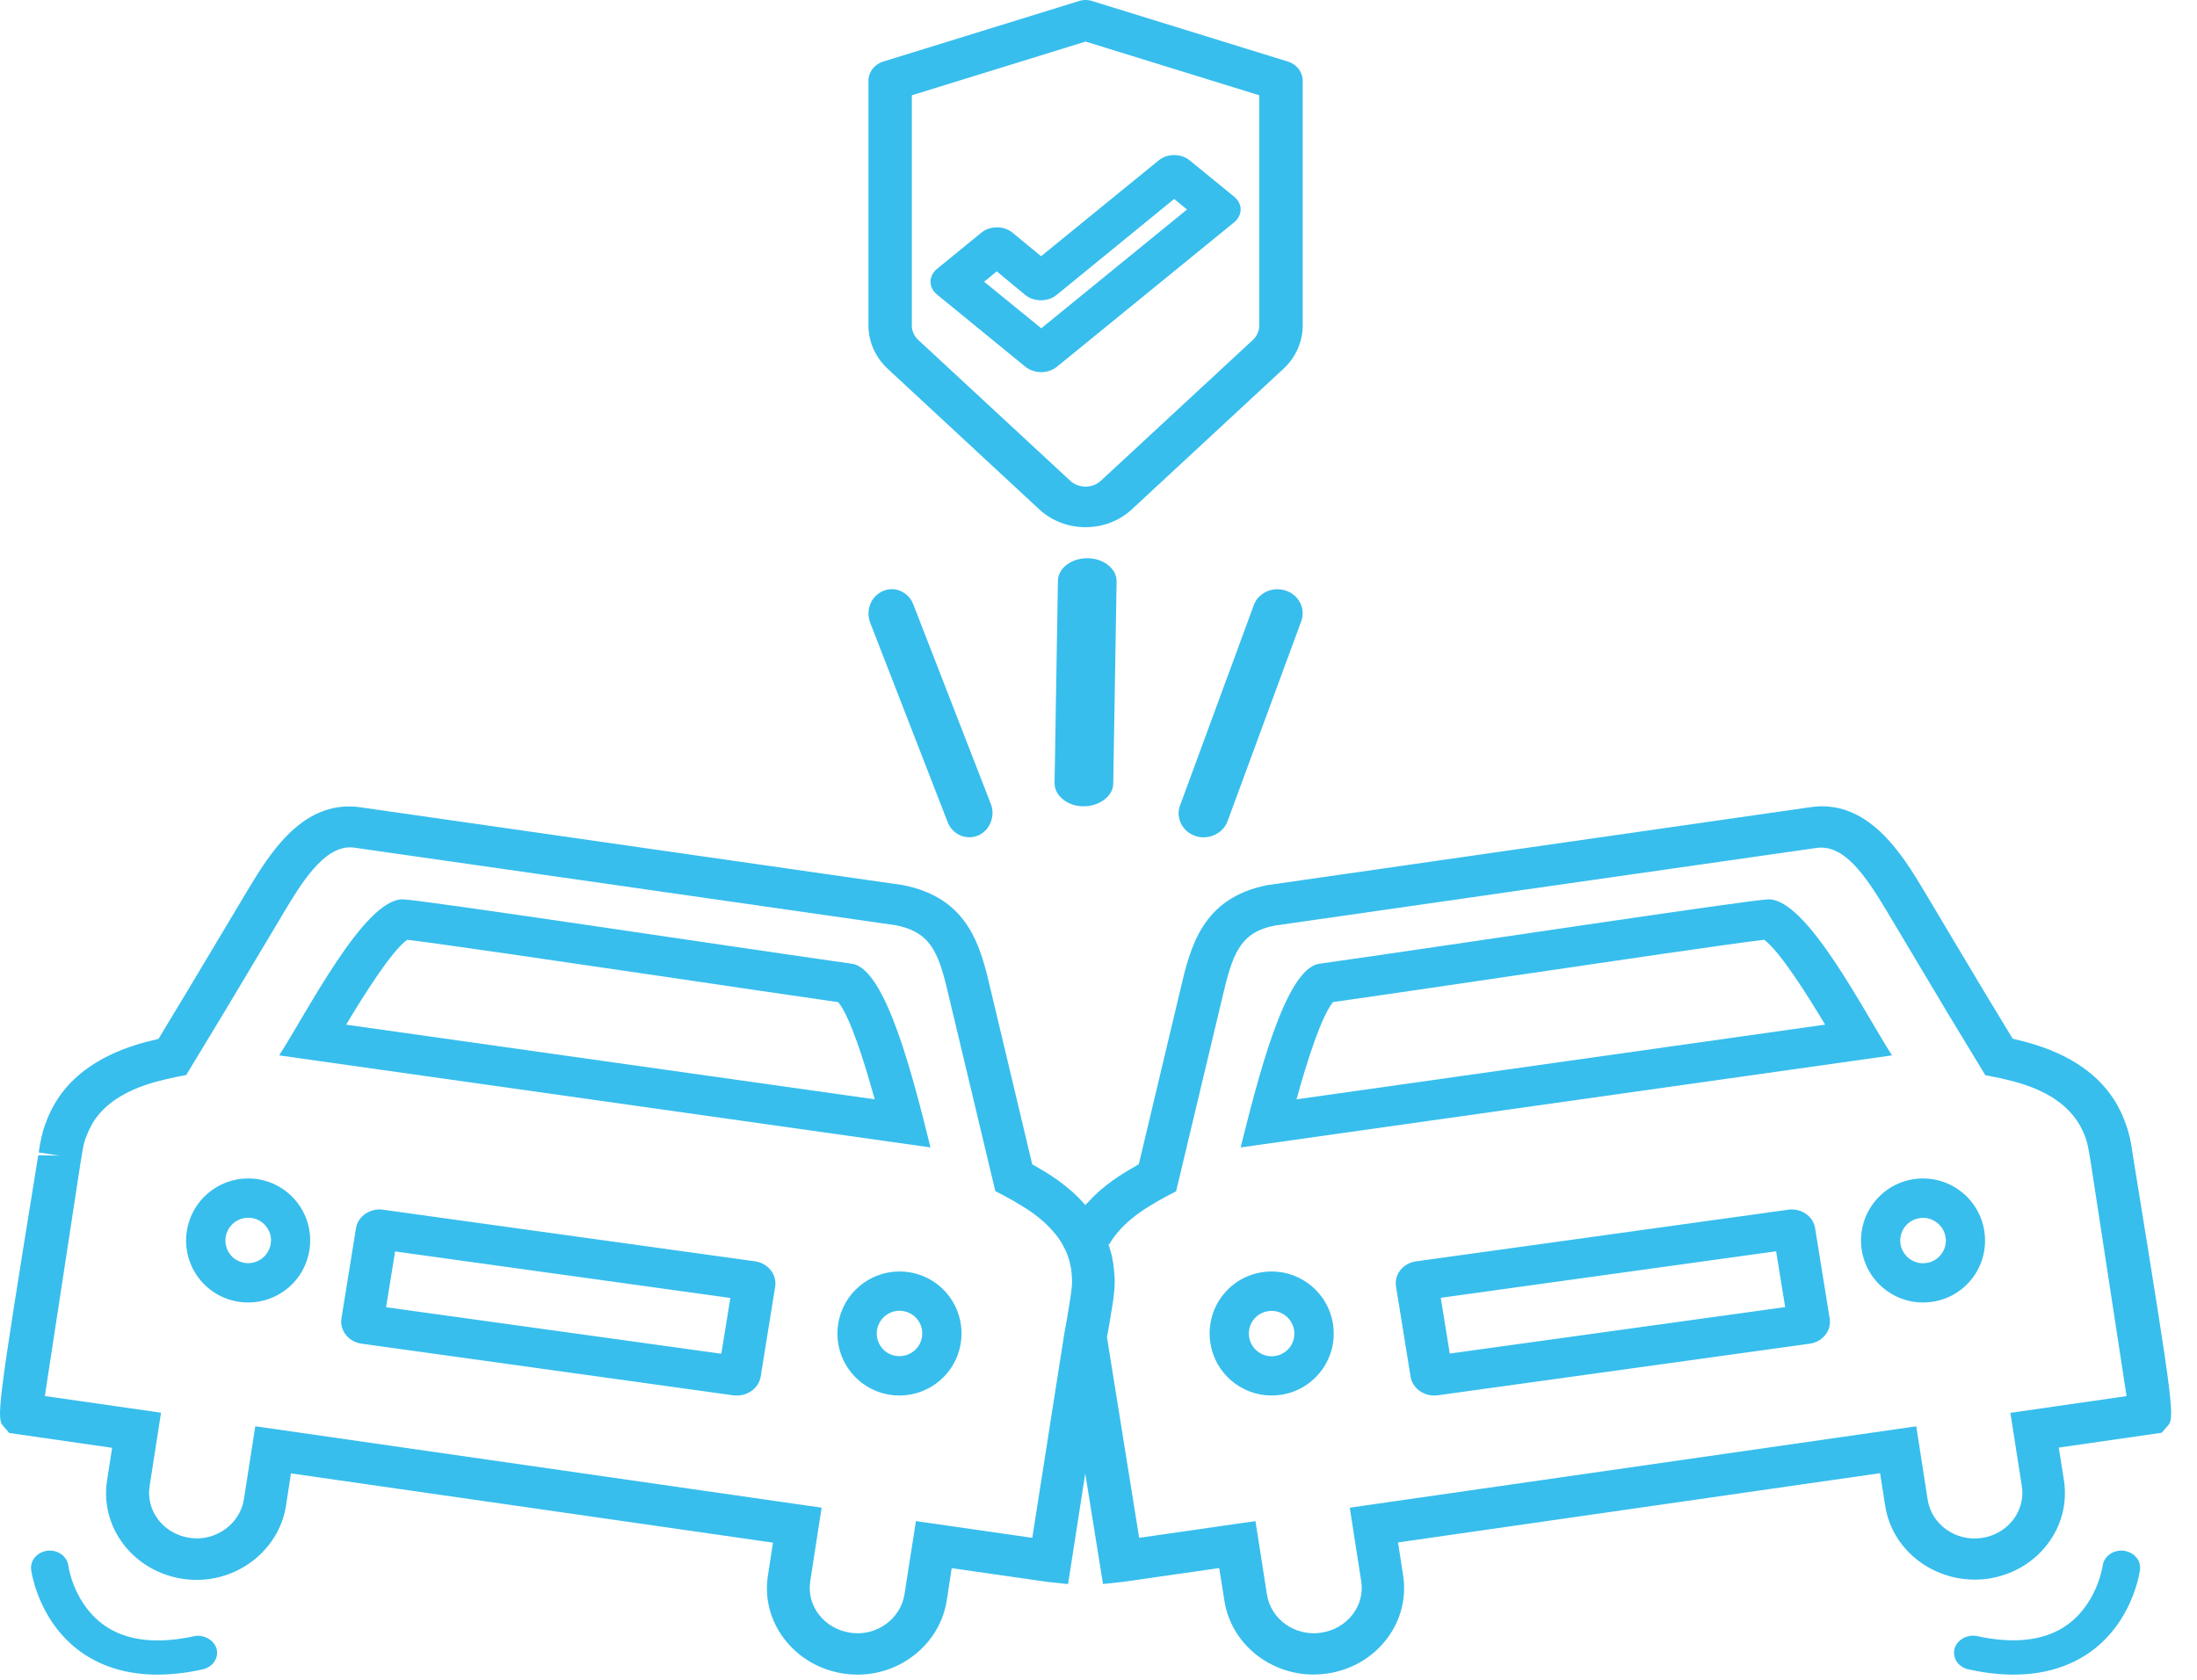
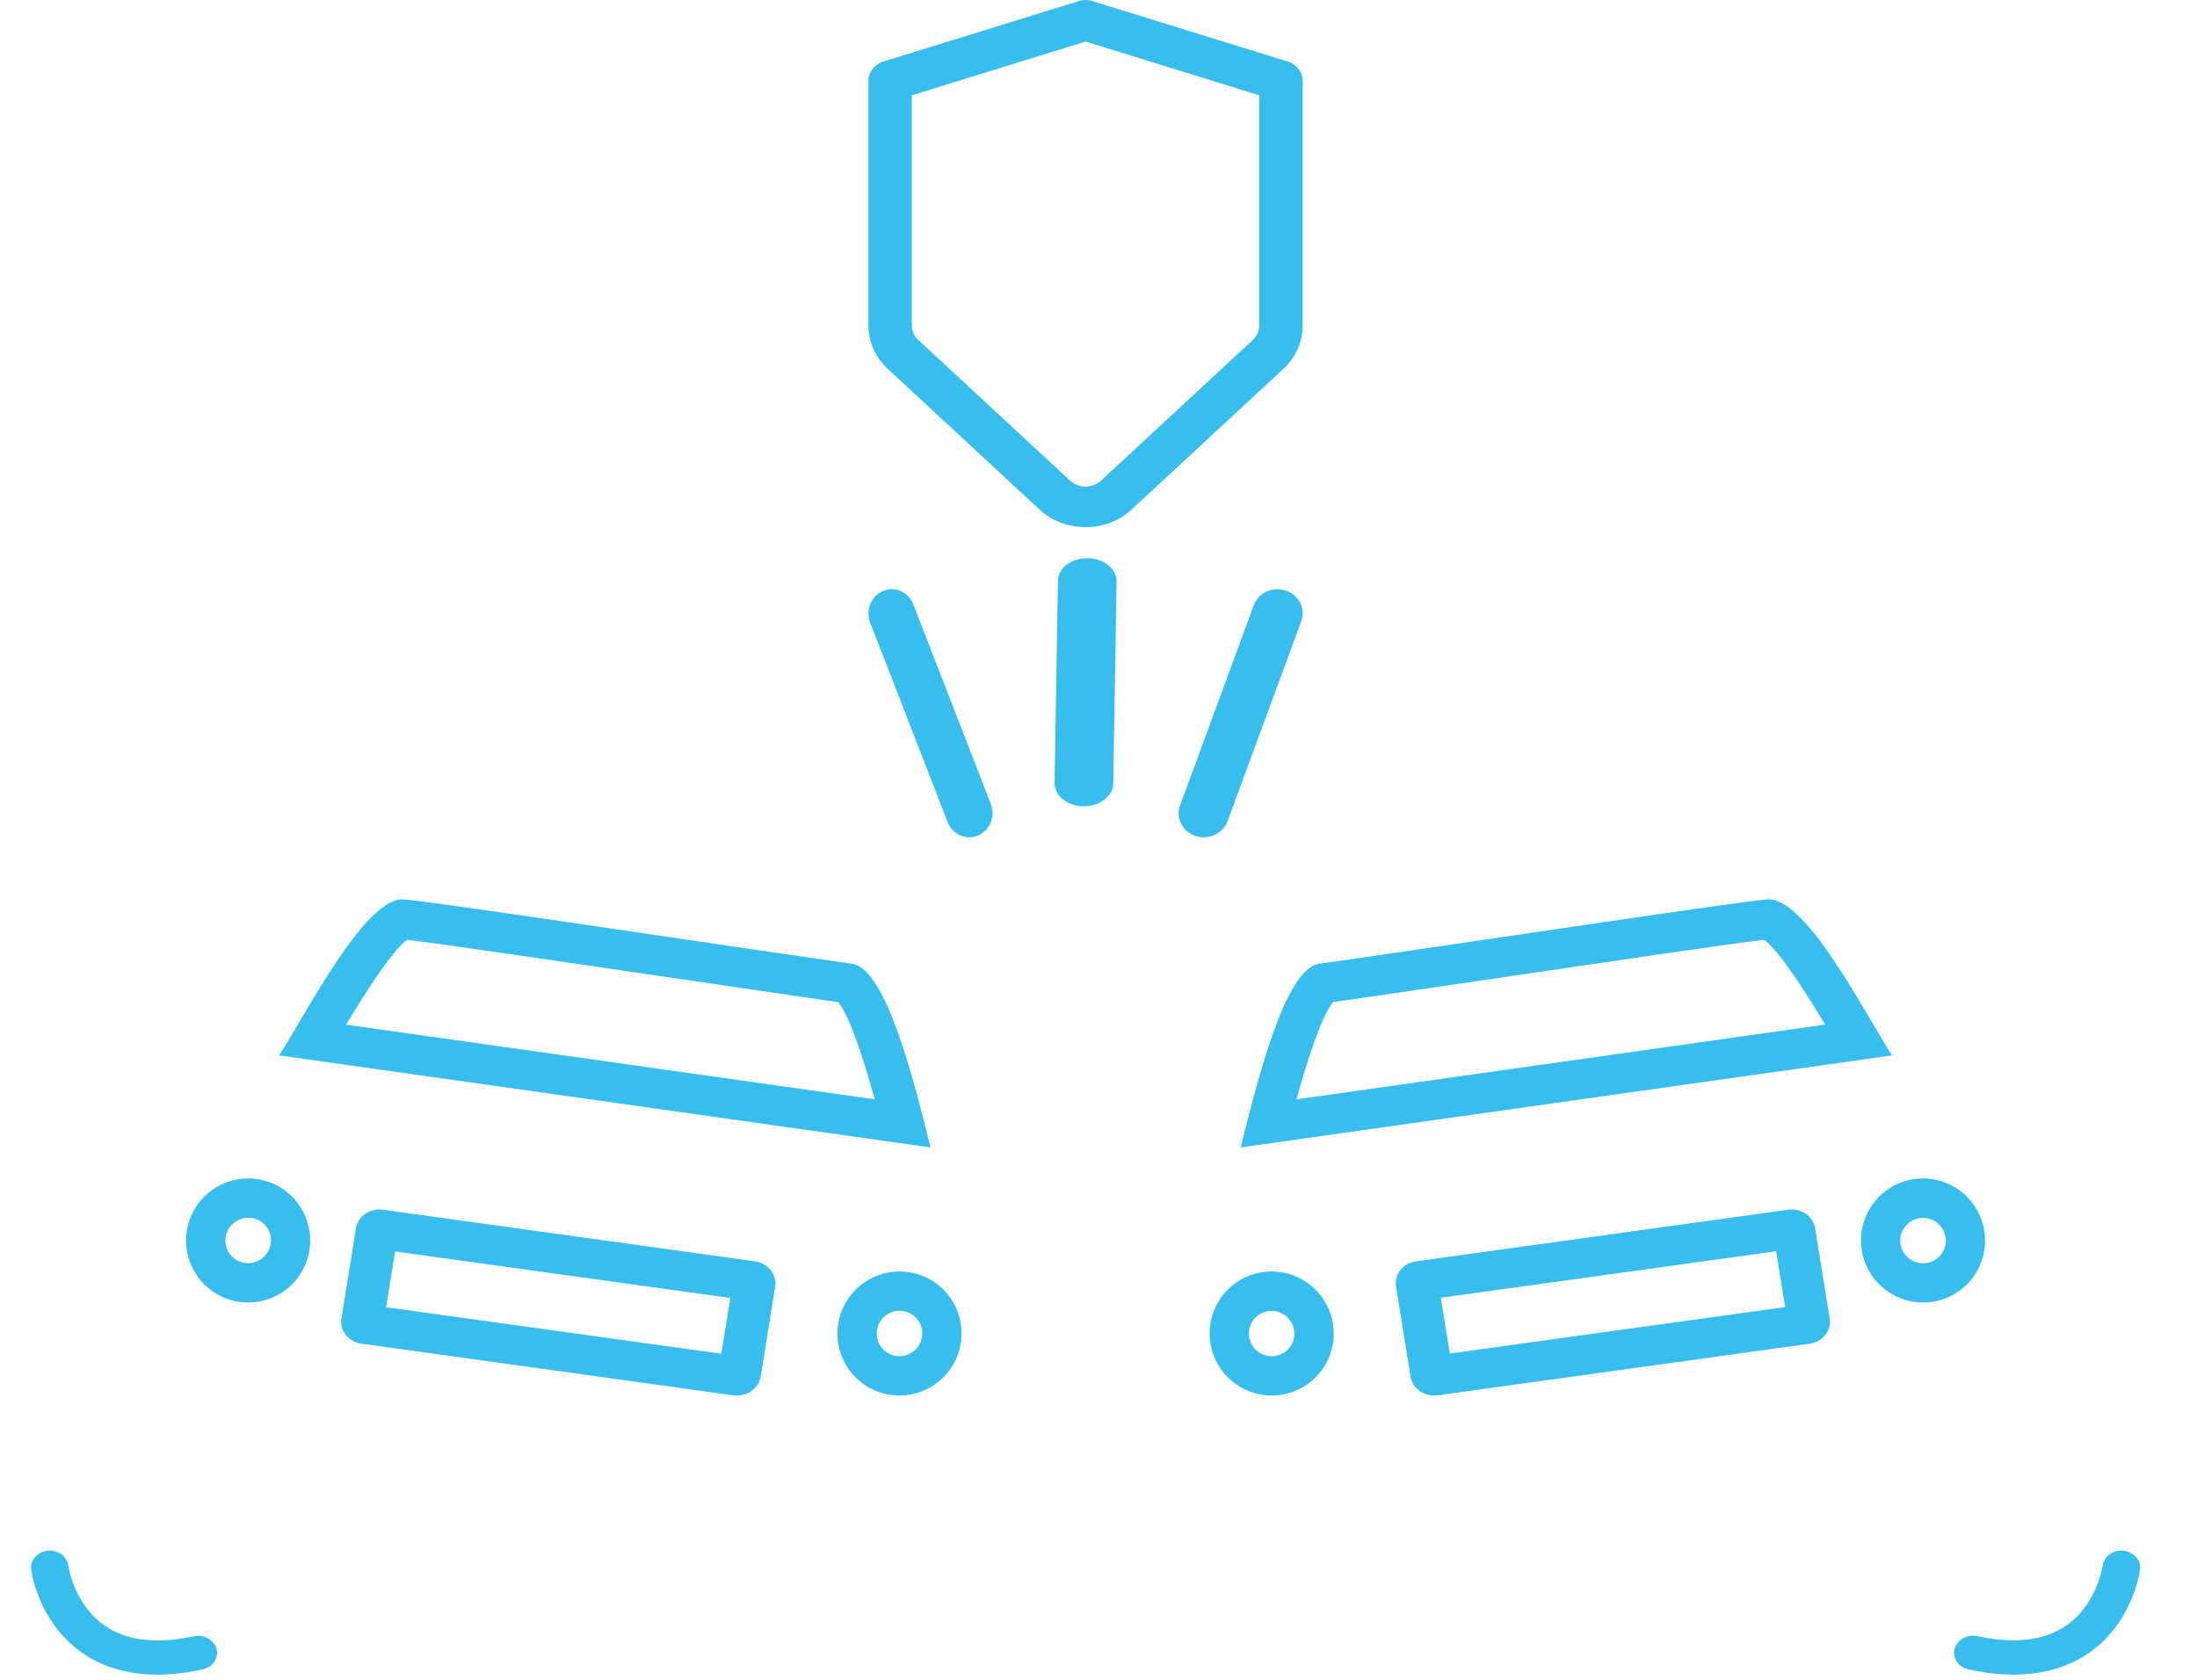
<svg xmlns="http://www.w3.org/2000/svg" width="51" height="39" viewBox="0 0 51 39">
  <g fill="#37BEED">
    <g>
      <path d="M3.971 11.831c.592.545 1.545.545 2.137 0L9.636 8.56c.284-.265.443-.624.444-.998V1.875c0-.204-.14-.385-.348-.447L5.196.025c-.1-.033-.211-.033-.312 0L.348 1.428C.14 1.49 0 1.67 0 1.875v5.687c.001.374.16.733.444.998L3.97 11.83zM1.008 2.212L5.04.965l4.032 1.247V7.56c-.001.124-.053.242-.146.33L5.397 11.16c-.197.184-.518.184-.715 0L1.153 7.89c-.093-.088-.145-.206-.146-.33V2.212z" transform="translate(20.16)" />
-       <path d="M3.646 8.518c.098.078.23.12.365.122.135-.001.264-.044.36-.122l4.115-3.354c.097-.08.153-.187.154-.3 0-.113-.055-.222-.154-.3l-1.029-.84c-.095-.08-.225-.124-.36-.124-.135 0-.265.044-.36.124l-2.73 2.225-.659-.544c-.095-.08-.225-.126-.361-.127-.137-.001-.268.043-.364.122l-1.029.84c-.097.08-.154.188-.154.3.001.114.057.222.154.3l2.052 1.678zM2.978 6.3l.658.545c.096.08.228.126.365.127.136 0 .269-.044.365-.123l2.731-2.23.298.245-3.383 2.758-1.327-1.081.293-.241z" transform="translate(20.16)" />
    </g>
    <g>
      <path d="M5.974 14.416c-.07-.011-.143-.016-.214-.016-.702 0-1.317.513-1.424 1.228-.118.787.424 1.52 1.21 1.636.073.011.146.016.216.016.702 0 1.317-.511 1.422-1.228.118-.785-.422-1.517-1.21-1.636zm-.212 1.951c-.027 0-.054-.002-.082-.007-.139-.02-.262-.093-.346-.207-.082-.112-.116-.251-.096-.39.04-.259.265-.45.524-.45.028 0 .053.002.078.004.14.02.264.096.348.21.085.112.119.251.096.39-.039.256-.262.45-.522.45zM17.525 16.324l-8.63-1.197c-.027-.005-.056-.007-.083-.007-.27 0-.51.183-.549.44l-.337 2.09c-.044.281.165.545.467.586l8.632 1.2c.027.004.054.004.081.004.271 0 .51-.183.552-.44l.337-2.09c.041-.281-.165-.543-.47-.586zm-.78 2.146l-7.783-1.08.21-1.295 7.782 1.08-.21 1.295zM21.094 16.576c-.073-.011-.143-.016-.214-.016-.702 0-1.317.513-1.424 1.227-.118.787.422 1.518 1.21 1.637.073.011.143.016.214.016.702 0 1.319-.513 1.424-1.227.118-.787-.422-1.52-1.21-1.637zm-.214 1.95c-.027 0-.052-.003-.077-.005-.142-.02-.265-.096-.349-.21-.082-.112-.116-.25-.096-.39.04-.255.262-.449.522-.449.027 0 .052.002.08.007.139.02.262.093.346.207.084.112.118.251.096.393-.037.255-.262.447-.522.447zM19.779 9.416C16.917 9.011 9.752 7.925 9.349 7.92h-.005c-.89 0-2.208 2.606-2.864 3.623L21.6 13.68c-.385-1.547-1.026-4.15-1.821-4.264zm-10.33-.557c.724.083 3.584.506 5.917.848 1.548.23 3.06.451 4.093.6.278.348.597 1.357.846 2.256L8.035 10.83c.417-.696 1.046-1.697 1.414-1.97zM44.64 14.4c-.07 0-.14.005-.213.016-.788.119-1.327.851-1.211 1.636.107.715.721 1.228 1.423 1.228.07 0 .143-.005.216-.016.788-.116 1.327-.849 1.209-1.636-.107-.715-.722-1.228-1.423-1.228zm.427 1.755c-.085.112-.205.187-.346.208-.028.004-.055.006-.082.006-.26 0-.483-.194-.522-.45-.02-.138.014-.278.098-.39.084-.113.207-.187.346-.207.027-.005.055-.007.08-.007.26 0 .485.194.523.452.021.137-.013.274-.097.388zM41.59 15.12c-.027 0-.054.002-.084.007l-8.634 1.198c-.303.042-.512.303-.465.587L32.744 19c.042.257.278.44.549.44.027 0 .054-.002.08-.005l8.635-1.198c.303-.041.512-.305.465-.587l-.337-2.088c-.037-.259-.275-.442-.546-.442zm-7.936 3.346l-.209-1.295 7.785-1.08.21 1.296-7.786 1.079zM29.52 16.56c-.07 0-.141.005-.214.016-.788.116-1.328.851-1.21 1.636.105.715.722 1.228 1.424 1.228.07 0 .141-.005.214-.016.788-.119 1.328-.849 1.21-1.639-.107-.712-.722-1.225-1.424-1.225zm.426 1.753c-.084.114-.207.187-.346.21-.028.004-.055.006-.08.006-.26 0-.485-.191-.524-.451-.02-.14.014-.277.096-.388.084-.114.207-.188.346-.208.027-.005.052-.007.08-.007.26 0 .485.194.524.452.02.135-.014.274-.096.386zM41.058 7.92h-.005c-.402.005-7.567 1.092-10.43 1.496-.794.113-1.435 2.717-1.823 4.264l15.12-2.137c-.653-1.017-1.972-3.623-2.862-3.623zm-10.115 2.386c1.036-.148 2.55-.37 4.098-.599 2.333-.344 5.188-.765 5.912-.848.368.273.997 1.274 1.414 1.97l-12.27 1.734c.249-.902.57-1.91.846-2.257zM4.503 25.029c-.834.18-1.51.11-2.004-.202-.783-.492-.913-1.427-.913-1.439-.027-.197-.211-.348-.43-.348l-.052.002c-.25.036-.408.23-.381.443.007.052.18 1.29 1.271 1.987.63.402 1.427.535 2.356.393.113-.018.234-.04.354-.067.113-.025.212-.088.27-.178.062-.09.082-.198.053-.301-.057-.202-.3-.342-.524-.29zM49.295 23.042c-.017-.002-.034-.002-.051-.002-.219 0-.406.15-.433.348-.002.009-.133.945-.912 1.436-.496.312-1.173.382-2.003.202-.227-.051-.47.088-.524.294-.027.103-.007.209.052.3.061.09.157.153.272.178.12.027.241.047.354.067.932.142 1.726.007 2.356-.392 1.094-.696 1.263-1.933 1.27-1.984.03-.218-.13-.41-.38-.447zM21.998 6.126c.03.078.074.148.136.204.151.147.377.191.57.109.275-.116.407-.455.298-.73l-1.8-4.634c-.052-.142-.156-.25-.29-.31-.133-.06-.28-.06-.413-.005-.062.028-.12.067-.169.114-.163.16-.213.402-.131.62l1.799 4.632zM27.752 6.45c.295.1.64-.056.742-.339l1.713-4.649c.107-.29-.054-.609-.36-.71-.208-.07-.436-.023-.594.12-.07.06-.118.134-.148.218l-1.712 4.651c-.078.21-.016.441.156.594.059.049.128.09.203.115zM25.152 5.76c.365.002.687-.238.69-.52l.078-4.7c.006-.292-.297-.535-.672-.54-.178 0-.346.049-.478.146-.134.097-.209.233-.212.376l-.078 4.699c0 .145.069.281.203.384.125.1.294.155.469.155z" transform="translate(0 12.96)" />
-       <path d="M49.514 13.883l-.017-.12c-.038-.255-.08-.442-.157-.647-.047-.131-.104-.263-.166-.37l-.037-.072c-.394-.683-1.095-1.165-2.094-1.438-.106-.028-.213-.055-.322-.081l-.647-1.068-.786-1.316-.61-1.024c-.522-.872-1.318-2.188-2.69-1.961-.055.007-6.14.879-6.142.881l-6.43.924c-1.52.301-1.788 1.448-2.023 2.458l-.957 4.02c-.096.055-.188.11-.28.165-.225.133-.428.281-.597.427l-.07.06c-.074.07-.148.14-.21.21-.022.024-.06.055-.084.088.037.043.072.084.109.13-.06-.075-.12-.146-.179-.208-.07-.077-.14-.148-.223-.223l-.054-.045c-.181-.158-.384-.303-.602-.435-.095-.057-.189-.112-.285-.167l-.957-4.02c-.235-1.012-.5-2.159-2.047-2.462L8.422 5.791c-1.373-.232-2.156 1.053-2.699 1.96l-.642 1.075c-.253.425-.503.843-.756 1.264l-.646 1.07c-.11.026-.219.052-.328.081-.99.272-1.695.755-2.084 1.43l-.035.063c-.069.126-.126.25-.16.358l-.03.07c-.057.164-.102.353-.144.635l.49.074-.5-.01c-.986 6.093-.974 6.105-.793 6.312l.121.137 2.387.344-.117.754c-.084.533.055 1.066.39 1.498.334.43.825.712 1.382.793 1.15.165 2.209-.619 2.38-1.694l.116-.757 11.19 1.608-.117.754c-.084.53.052 1.058.384 1.488.335.435.828.72 1.388.8.104.015.208.022.31.022 1.026 0 1.913-.738 2.067-1.715l.116-.757 2.228.32.473.05.845-5.431-.446 2.861.412 2.568.47-.05c.013-.003.013-.003 2.228-.32l.12.757c.156.996 1.05 1.715 2.069 1.715.101 0 .205-.008.31-.022.56-.081 1.053-.365 1.387-.8.33-.43.466-.96.382-1.488l-.117-.757 11.19-1.608.119.758c.17 1.096 1.241 1.85 2.379 1.693.558-.081 1.048-.363 1.38-.793.335-.432.471-.962.39-1.495l-.12-.757 2.387-.344.121-.136c.191-.21.199-.22-.785-6.286zm-24.676 3.353l-.01.06c-.035.234-.077.47-.122.709l-.743 4.739c-.778-.113-2.21-.318-2.21-.318l-.491-.07-.266 1.701c-.089.566-.646.98-1.251.891-.3-.043-.56-.193-.736-.423-.174-.224-.243-.501-.2-.778l.264-1.703-13.147-1.89-.265 1.701c-.09.566-.657.98-1.252.89-.297-.042-.557-.19-.733-.42-.174-.226-.248-.503-.203-.783l.265-1.703-2.697-.387c.204-1.34.786-5.154.83-5.43l.023-.128c.027-.19.057-.33.087-.413l.027-.062c.03-.086.067-.167.131-.284.26-.451.764-.783 1.49-.982.153-.04.312-.08.475-.112l.219-.043.87-1.438c.255-.423.503-.843.758-1.268l.64-1.072c.38-.636.904-1.507 1.533-1.507.045 0 .092.004.149.014l6.139.879 6.381.915c.855.17 1.009.68 1.252 1.731l1.06 4.443.194.1c.146.076.285.158.424.244.173.102.33.214.475.343l.033.027c.052.05.106.1.16.16.048.05.092.102.135.157.022.027.04.05.052.07.03.043.057.088.074.114.032.058.062.115.087.167l.037.089c.027.074.052.15.077.272.017.084.027.172.03.277l.004.053c0 .11-.015.246-.05.468zm21.83 2.606l.266 1.703c.044.279-.03.556-.204.783-.176.227-.436.377-.73.42-.6.086-1.163-.313-1.252-.89l-.265-1.703-13.15 1.889.265 1.703c.045.277-.027.551-.2.778-.177.23-.44.38-.737.423-.6.086-1.162-.313-1.251-.89l-.266-1.701-.49.069s-1.435.205-2.21.318l-.747-4.655-.015.08c.045-.243.087-.484.124-.72l.008-.053.01-.055c.027-.172.057-.397.052-.604l-.008-.089c-.005-.129-.02-.258-.047-.391l-.01-.055c-.022-.096-.052-.189-.084-.282.01.01.017.017.02.012l.08-.127.054-.074c.042-.052.084-.105.138-.162.05-.053.102-.105.15-.148l.049-.043c.133-.117.29-.23.468-.337.136-.084.275-.165.421-.241l.194-.1 1.06-4.443c.246-1.05.4-1.562 1.227-1.727l6.407-.92 6.15-.88c.652-.108 1.145.613 1.673 1.494l.61 1.023c.265.444.523.879.788 1.32l.87 1.436.218.043c.164.031.32.072.47.11.732.2 1.233.53 1.515 1.024.042.077.08.156.126.282.038.105.067.244.105.485l.01.057c.052.328.631 4.118.835 5.45l-2.697.388z" transform="translate(0 12.96)" />
    </g>
  </g>
</svg>